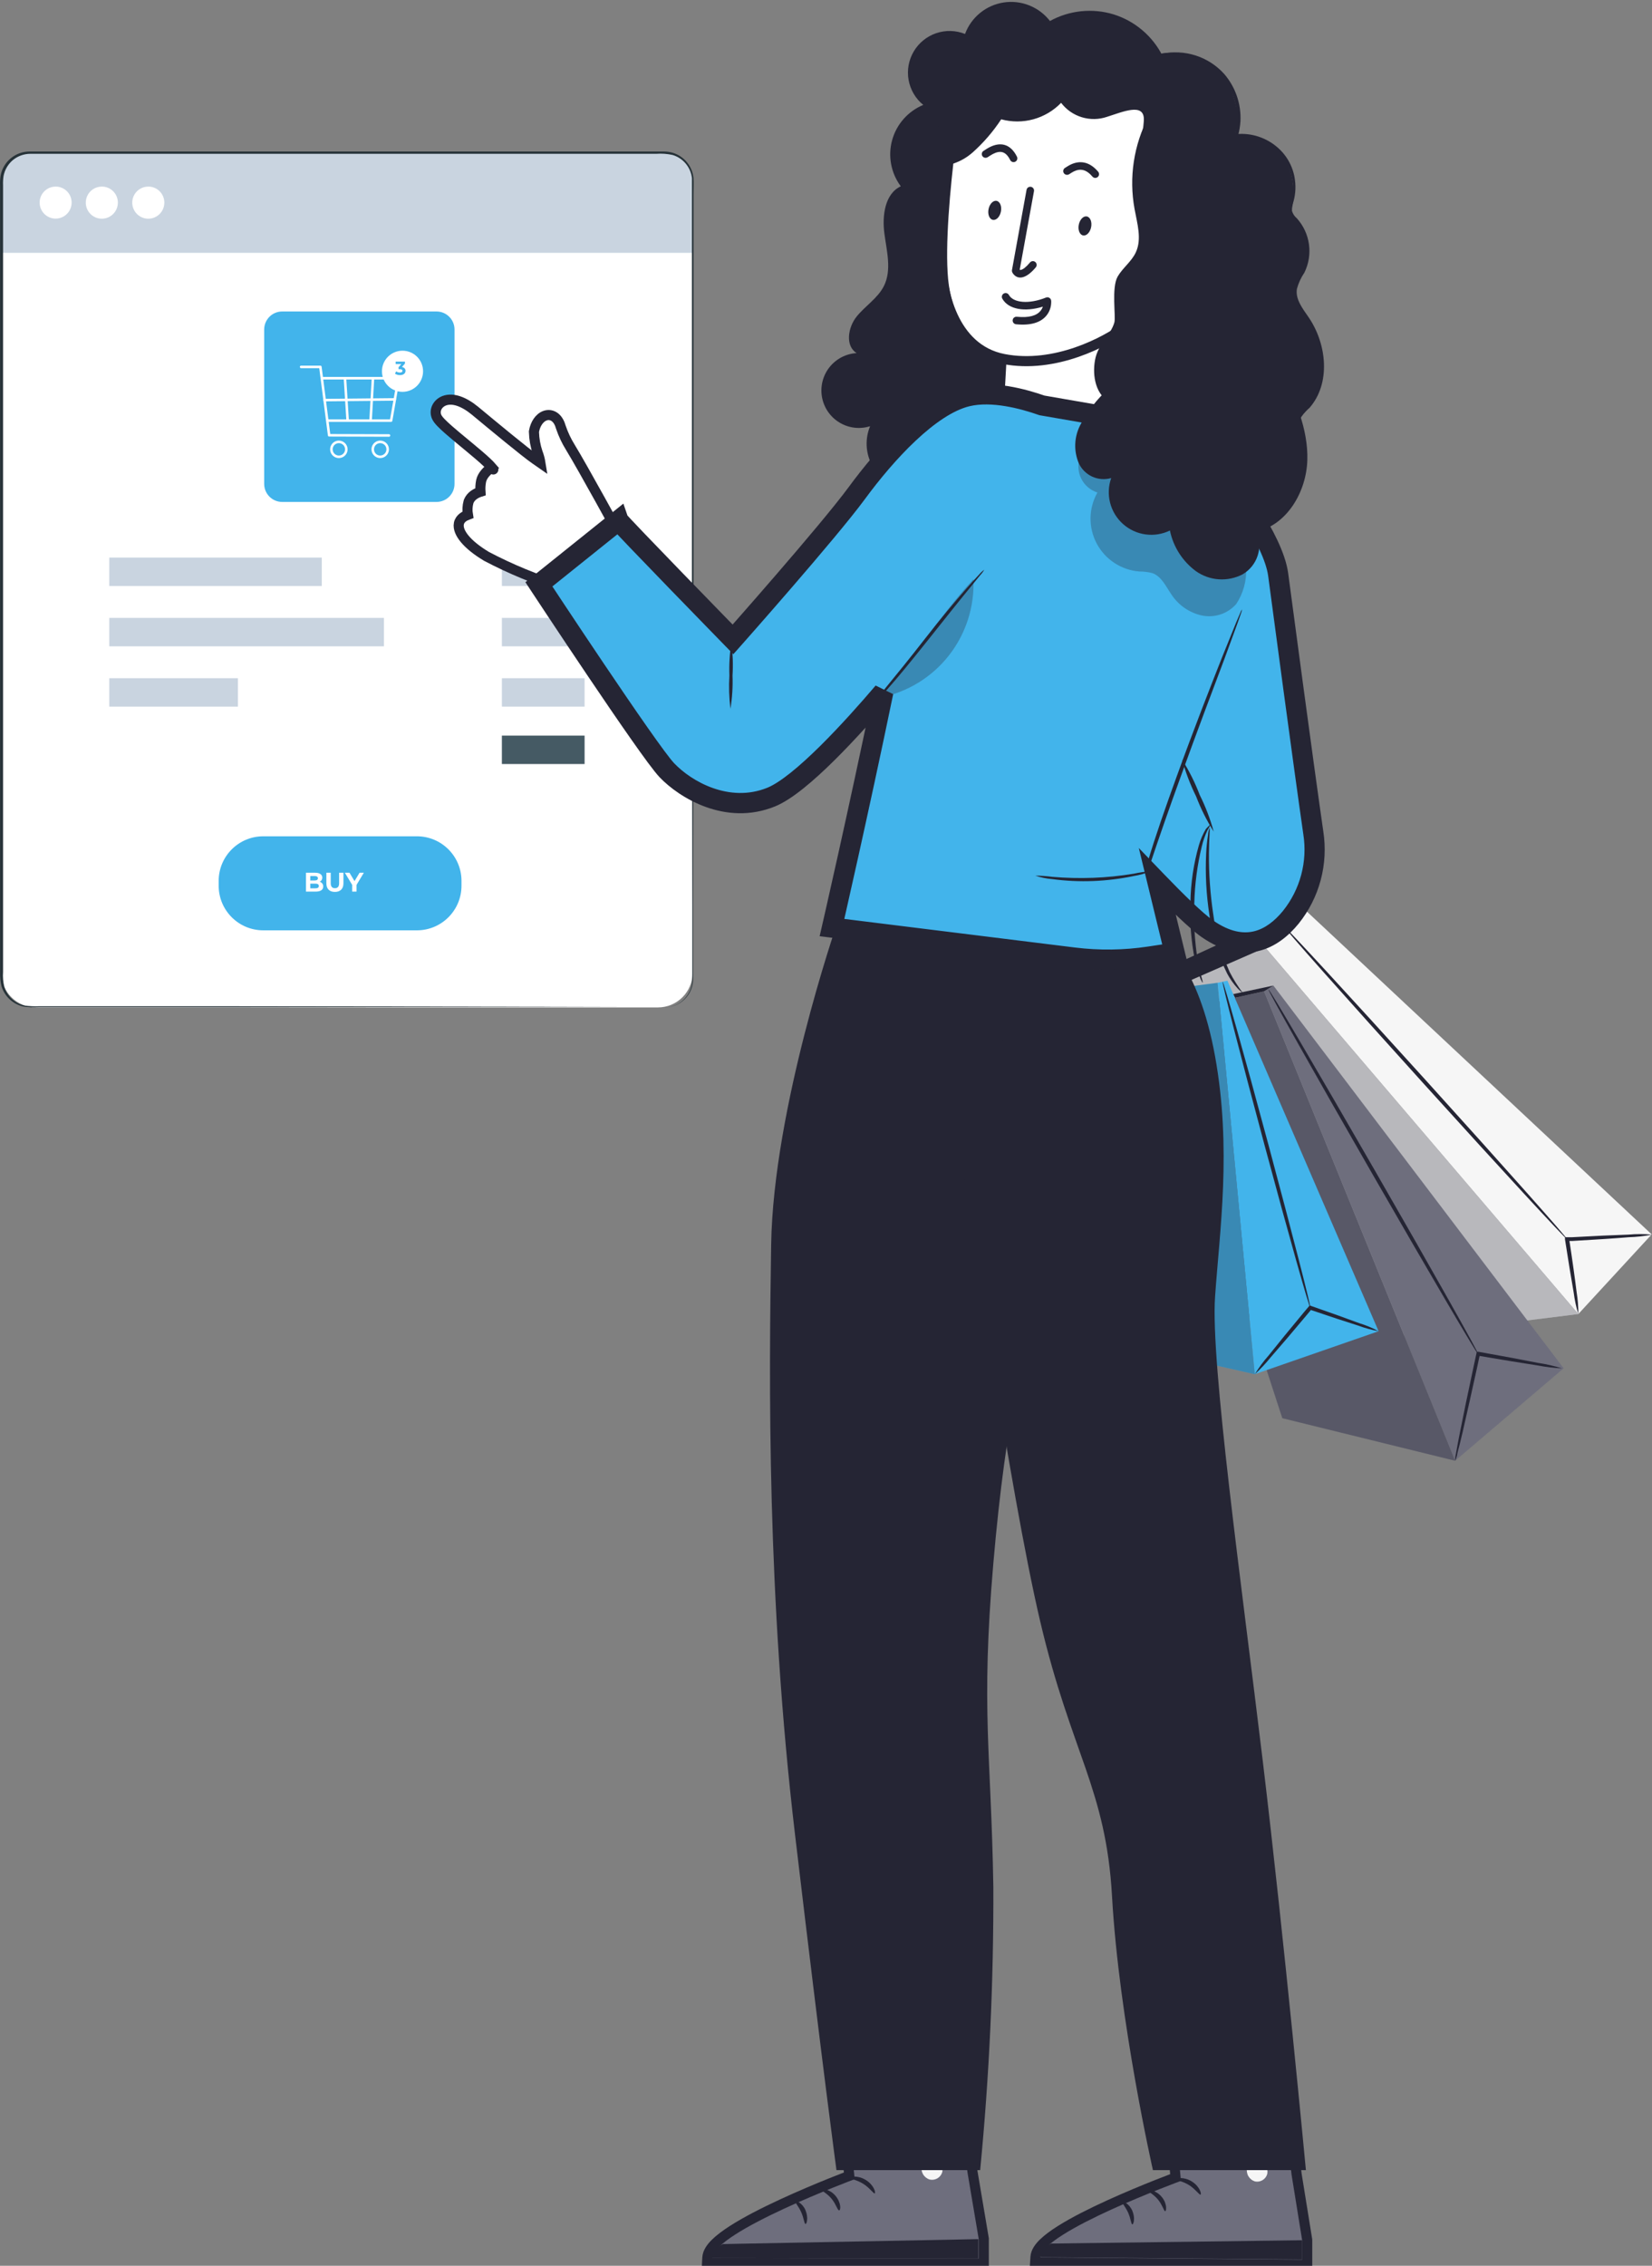
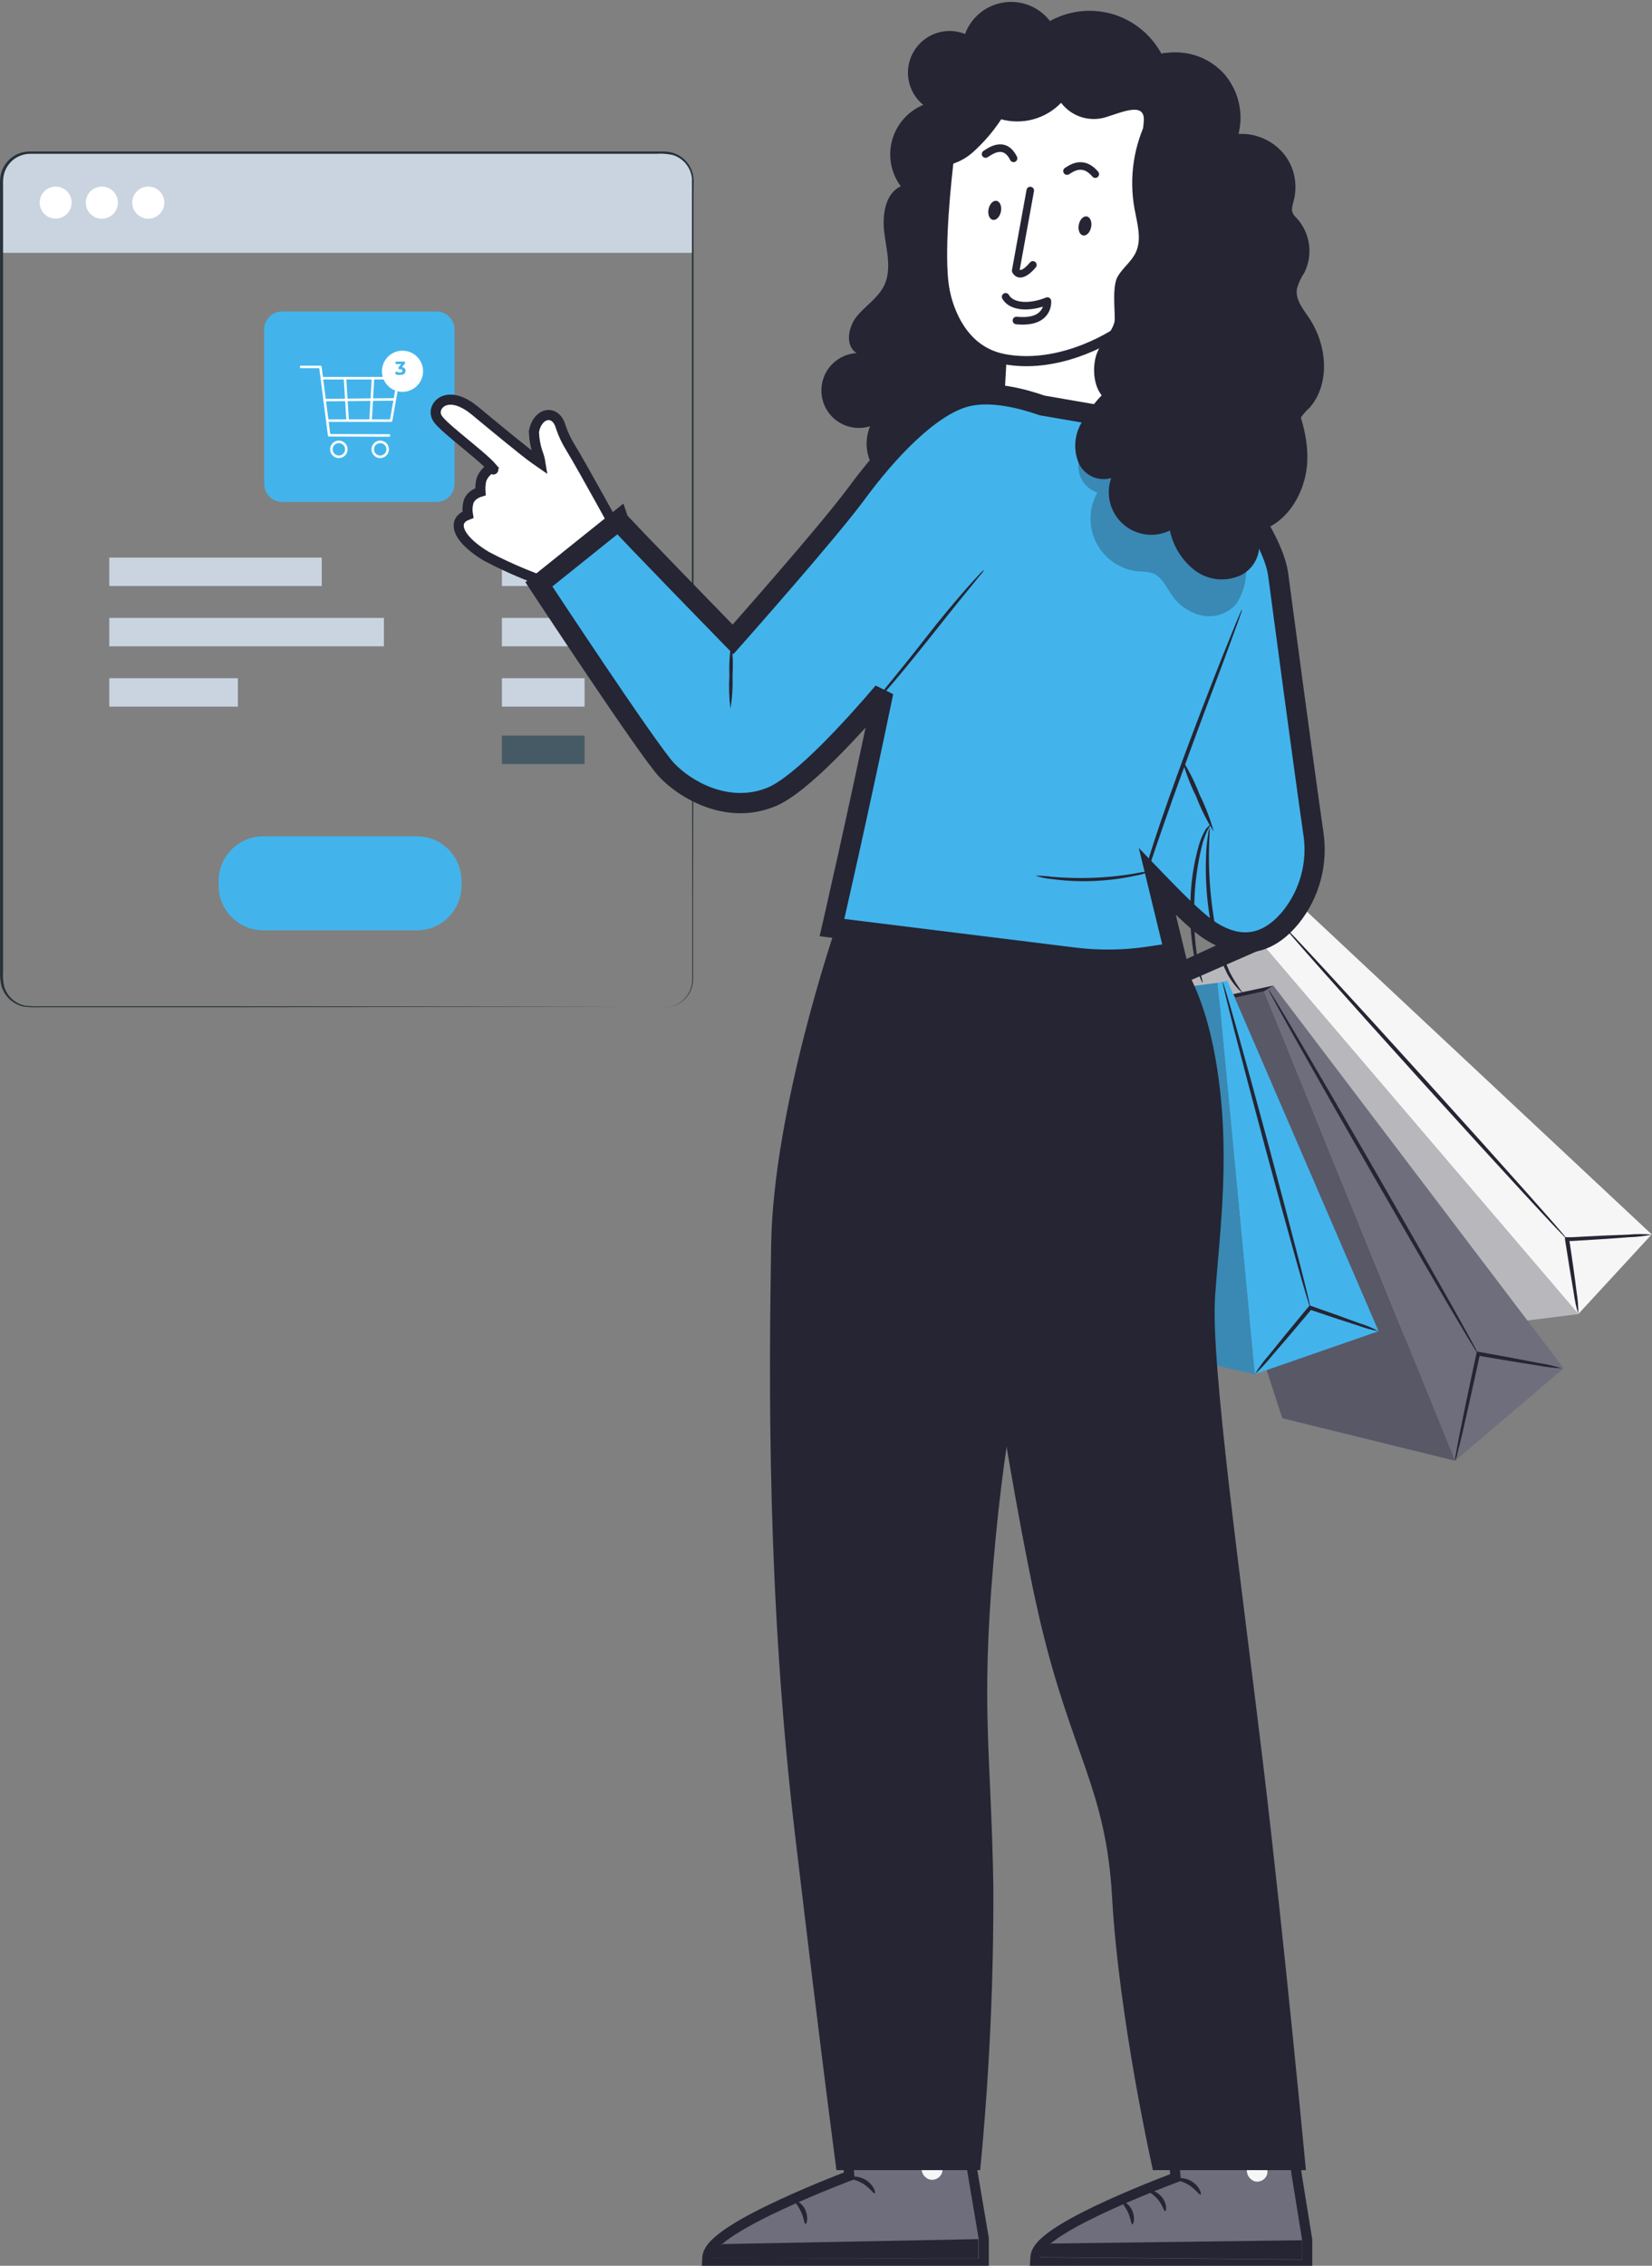
<svg xmlns="http://www.w3.org/2000/svg" width="491" height="673" viewBox="0 0 491 673" fill="none">
  <rect x="0" y="0" width="491" height="673" fill="#808080" stroke="none" />
-   <path d="M195.554 45.362H10.675C4.988 45.362 0.379 49.972 0.379 55.658V288.934C0.379 294.62 4.988 299.23 10.675 299.23H195.554C201.24 299.23 205.85 294.62 205.85 288.934V55.658C205.85 49.972 201.24 45.362 195.554 45.362Z" fill="white" />
  <path d="M8.973 45.362H197.312C199.591 45.362 201.777 46.268 203.389 47.88C205 49.491 205.906 51.677 205.906 53.956V75.106H0.379V53.956C0.379 51.677 1.284 49.491 2.896 47.88C4.508 46.268 6.693 45.362 8.973 45.362V45.362Z" fill="#C9D4E0" />
  <path d="M197.41 299.23H197.995C199.423 299.125 200.8 298.655 201.994 297.867C203.188 297.078 204.161 295.996 204.818 294.724C205.179 294.019 205.442 293.268 205.599 292.492C205.741 291.62 205.798 290.737 205.766 289.855C205.766 287.999 205.766 285.963 205.766 283.772C205.766 279.364 205.766 274.286 205.766 268.566C205.766 245.672 205.696 212.58 205.655 171.676C205.655 151.223 205.655 128.818 205.655 104.711C205.655 92.685 205.655 80.264 205.655 67.447V57.765C205.655 56.161 205.655 54.473 205.655 52.91C205.479 51.326 204.84 49.828 203.818 48.605C202.796 47.381 201.435 46.486 199.907 46.032C198.314 45.682 196.678 45.564 195.052 45.684H184.979H9.015C7.134 45.688 5.311 46.338 3.853 47.525C2.416 48.73 1.432 50.388 1.062 52.227C0.922 53.15 0.87 54.084 0.909 55.017V131.566C0.909 161.003 0.909 189.393 0.909 216.431C0.909 229.963 0.909 243.138 0.909 255.954C0.909 262.353 0.909 268.663 0.909 274.885V288.711C0.802 290.186 0.924 291.668 1.272 293.106C1.699 294.489 2.487 295.735 3.553 296.715C4.619 297.695 5.926 298.376 7.34 298.686C8.778 298.878 10.23 298.944 11.679 298.881H32.899H64.986L161.876 298.993H188.216H195.066H197.396H195.066H188.216L161.876 299.063L64.986 299.174H32.899H11.456C9.965 299.24 8.471 299.175 6.992 298.979C5.476 298.647 4.074 297.922 2.928 296.876C1.782 295.83 0.932 294.501 0.463 293.022C0.12 291.64 -0.03 290.218 0.016 288.795V274.969C0.016 268.756 0.016 262.446 0.016 256.038C0.016 243.203 0.016 230.028 0.016 216.514C0.016 189.477 0.016 161.087 0.016 131.65C0.016 116.936 0.016 101.972 0.016 86.756V55.101C-0.031 54.107 0.025 53.111 0.184 52.129C0.565 50.117 1.639 48.303 3.219 47C4.799 45.698 6.786 44.99 8.833 45H184.798H197.354C198.217 45.008 199.076 45.13 199.907 45.363C201.56 45.855 203.031 46.825 204.136 48.151C205.24 49.476 205.929 51.098 206.115 52.813C206.213 54.515 206.115 56.091 206.115 57.737V67.419C206.115 80.227 206.115 92.648 206.115 104.683C206.115 128.734 206.115 151.14 206.115 171.648C206.115 212.552 206.031 245.588 206.003 268.538C206.003 274.258 206.003 279.336 206.003 283.744C206.003 285.935 206.003 287.93 206.003 289.827C206.03 290.719 205.969 291.612 205.822 292.492C205.654 293.278 205.382 294.038 205.013 294.752C204.47 295.768 203.726 296.662 202.827 297.382C201.928 298.101 200.891 298.631 199.781 298.937C199.216 299.091 198.636 299.185 198.051 299.216L197.41 299.23Z" fill="#263238" />
  <path d="M21.291 60.234C21.28 61.173 20.992 62.087 20.463 62.862C19.933 63.637 19.187 64.238 18.316 64.59C17.446 64.941 16.491 65.028 15.572 64.838C14.653 64.648 13.811 64.191 13.151 63.523C12.491 62.855 12.044 62.008 11.865 61.087C11.685 60.165 11.783 59.212 12.145 58.346C12.506 57.48 13.116 56.74 13.897 56.219C14.678 55.699 15.596 55.422 16.534 55.421C17.164 55.419 17.788 55.543 18.37 55.785C18.952 56.027 19.479 56.382 19.922 56.83C20.365 57.278 20.714 57.81 20.949 58.395C21.184 58.979 21.301 59.605 21.291 60.234V60.234Z" fill="white" />
  <path d="M35.033 60.234C35.025 61.177 34.738 62.096 34.208 62.875C33.678 63.655 32.929 64.26 32.056 64.614C31.183 64.968 30.224 65.056 29.301 64.866C28.378 64.676 27.531 64.217 26.869 63.547C26.206 62.876 25.757 62.025 25.578 61.1C25.399 60.174 25.498 59.217 25.862 58.348C26.227 57.478 26.84 56.737 27.626 56.216C28.411 55.695 29.334 55.419 30.276 55.421C30.905 55.421 31.529 55.546 32.109 55.789C32.69 56.031 33.217 56.387 33.66 56.834C34.102 57.282 34.452 57.813 34.687 58.397C34.923 58.98 35.041 59.605 35.033 60.234V60.234Z" fill="white" />
  <path d="M48.845 60.234C48.837 61.173 48.551 62.089 48.025 62.866C47.499 63.644 46.755 64.249 45.886 64.606C45.018 64.962 44.063 65.055 43.143 64.872C42.222 64.689 41.376 64.238 40.71 63.576C40.044 62.914 39.588 62.07 39.4 61.15C39.211 60.23 39.298 59.276 39.65 58.405C40.002 57.535 40.602 56.787 41.377 56.256C42.151 55.726 43.065 55.435 44.004 55.421C44.64 55.41 45.273 55.527 45.863 55.764C46.454 56.002 46.991 56.355 47.442 56.804C47.893 57.253 48.25 57.788 48.491 58.377C48.732 58.966 48.852 59.598 48.845 60.234Z" fill="white" />
  <path d="M129.733 92.518H83.876C80.917 92.518 78.519 94.916 78.519 97.875V143.732C78.519 146.691 80.917 149.089 83.876 149.089H129.733C132.692 149.089 135.09 146.691 135.09 143.732V97.875C135.09 94.916 132.692 92.518 129.733 92.518Z" fill="#42B4EB" />
  <path d="M95.79 112.342H118.461L116.242 124.94H97.548" stroke="white" stroke-width="0.75" stroke-linecap="round" stroke-linejoin="round" />
  <path d="M89.498 108.979H95.218L97.827 129.292L115.615 129.348" stroke="white" stroke-width="0.75" stroke-linecap="round" stroke-linejoin="round" />
  <path d="M102.933 133.464C102.933 133.903 102.803 134.333 102.558 134.698C102.314 135.063 101.967 135.347 101.56 135.515C101.154 135.682 100.708 135.725 100.277 135.638C99.846 135.552 99.451 135.339 99.141 135.027C98.832 134.716 98.621 134.319 98.537 133.888C98.454 133.457 98.499 133.01 98.669 132.605C98.84 132.2 99.126 131.855 99.493 131.613C99.859 131.371 100.289 131.243 100.729 131.246C101.315 131.249 101.875 131.485 102.288 131.9C102.701 132.316 102.933 132.878 102.933 133.464Z" stroke="white" stroke-width="0.75" stroke-linecap="round" stroke-linejoin="round" />
  <path d="M115.224 133.464C115.224 133.903 115.093 134.333 114.849 134.698C114.605 135.063 114.257 135.347 113.851 135.515C113.445 135.682 112.998 135.725 112.568 135.638C112.137 135.552 111.742 135.339 111.432 135.027C111.123 134.716 110.912 134.319 110.828 133.888C110.744 133.457 110.79 133.01 110.96 132.605C111.13 132.2 111.417 131.855 111.783 131.613C112.15 131.371 112.58 131.243 113.02 131.246C113.605 131.249 114.166 131.485 114.579 131.9C114.992 132.316 115.224 132.878 115.224 133.464V133.464Z" stroke="white" stroke-width="0.75" stroke-linecap="round" stroke-linejoin="round" />
  <path d="M102.556 112.746L103.324 124.94" stroke="white" stroke-width="0.75" stroke-linecap="round" stroke-linejoin="round" />
  <path d="M110.829 112.746L110.146 124.94" stroke="white" stroke-width="0.75" stroke-linecap="round" stroke-linejoin="round" />
  <path d="M96.474 118.843L117.344 118.634" stroke="white" stroke-width="0.75" stroke-linecap="round" stroke-linejoin="round" />
  <path d="M119.632 116.388C123.007 116.388 125.743 113.652 125.743 110.277C125.743 106.902 123.007 104.167 119.632 104.167C116.258 104.167 113.522 106.902 113.522 110.277C113.522 113.652 116.258 116.388 119.632 116.388Z" fill="white" />
  <path d="M95.637 165.621H32.48V174.061H95.637V165.621Z" fill="#C9D4E0" />
  <path d="M173.749 165.621H149.167V174.061H173.749V165.621Z" fill="#C9D4E0" />
  <path d="M114.108 183.534H32.48V191.974H114.108V183.534Z" fill="#C9D4E0" />
  <path d="M173.749 183.534H149.167V191.974H173.749V183.534Z" fill="#C9D4E0" />
  <path d="M70.706 201.447H32.48V209.888H70.706V201.447Z" fill="#C9D4E0" />
  <path d="M173.749 201.447H149.167V209.888H173.749V201.447Z" fill="#C9D4E0" />
  <path d="M173.749 218.495H149.167V226.936H173.749V218.495Z" fill="#455A64" />
  <path d="M123.908 248.403H78.246C70.927 248.403 64.993 254.337 64.993 261.657V263.08C64.993 270.4 70.927 276.333 78.246 276.333H123.908C131.228 276.333 137.162 270.4 137.162 263.08V261.657C137.162 254.337 131.228 248.403 123.908 248.403Z" fill="#42B4EB" />
-   <path d="M119.461 109.016C119.806 109.072 120.071 109.201 120.255 109.404C120.439 109.603 120.531 109.851 120.531 110.147C120.531 110.376 120.47 110.588 120.35 110.783C120.23 110.975 120.046 111.129 119.799 111.245C119.555 111.361 119.254 111.42 118.898 111.42C118.62 111.42 118.346 111.384 118.076 111.313C117.809 111.238 117.582 111.132 117.395 110.997L117.749 110.299C117.899 110.412 118.072 110.5 118.267 110.564C118.466 110.624 118.669 110.654 118.875 110.654C119.104 110.654 119.284 110.611 119.416 110.524C119.547 110.434 119.613 110.309 119.613 110.147C119.613 109.824 119.367 109.663 118.875 109.663H118.459V109.061L119.269 108.143H117.592V107.411H120.35V108.002L119.461 109.016Z" fill="#42B4EB" />
-   <path d="M95.044 261.916C95.364 262.017 95.614 262.188 95.796 262.428C95.977 262.663 96.068 262.953 96.068 263.3C96.068 263.791 95.876 264.169 95.492 264.436C95.113 264.697 94.558 264.828 93.828 264.828H90.932V259.228H93.668C94.35 259.228 94.873 259.359 95.236 259.62C95.604 259.881 95.788 260.236 95.788 260.684C95.788 260.956 95.721 261.199 95.588 261.412C95.46 261.625 95.278 261.793 95.044 261.916ZM92.22 260.204V261.524H93.508C93.828 261.524 94.07 261.468 94.236 261.356C94.401 261.244 94.484 261.079 94.484 260.86C94.484 260.641 94.401 260.479 94.236 260.372C94.07 260.26 93.828 260.204 93.508 260.204H92.22ZM93.732 263.852C94.073 263.852 94.329 263.796 94.5 263.684C94.676 263.572 94.764 263.399 94.764 263.164C94.764 262.7 94.42 262.468 93.732 262.468H92.22V263.852H93.732ZM99.537 264.924C98.737 264.924 98.113 264.703 97.665 264.26C97.222 263.817 97.001 263.185 97.001 262.364V259.228H98.297V262.316C98.297 263.319 98.713 263.82 99.545 263.82C99.95 263.82 100.26 263.7 100.473 263.46C100.686 263.215 100.793 262.833 100.793 262.316V259.228H102.073V262.364C102.073 263.185 101.849 263.817 101.401 264.26C100.958 264.703 100.337 264.924 99.537 264.924ZM105.963 262.844V264.828H104.667V262.828L102.499 259.228H103.875L105.371 261.716L106.867 259.228H108.139L105.963 262.844Z" fill="white" />
+   <path d="M119.461 109.016C119.806 109.072 120.071 109.201 120.255 109.404C120.439 109.603 120.531 109.851 120.531 110.147C120.531 110.376 120.47 110.588 120.35 110.783C120.23 110.975 120.046 111.129 119.799 111.245C118.62 111.42 118.346 111.384 118.076 111.313C117.809 111.238 117.582 111.132 117.395 110.997L117.749 110.299C117.899 110.412 118.072 110.5 118.267 110.564C118.466 110.624 118.669 110.654 118.875 110.654C119.104 110.654 119.284 110.611 119.416 110.524C119.547 110.434 119.613 110.309 119.613 110.147C119.613 109.824 119.367 109.663 118.875 109.663H118.459V109.061L119.269 108.143H117.592V107.411H120.35V108.002L119.461 109.016Z" fill="#42B4EB" />
  <path d="M386.753 269.192L490.911 366.651L469.1 390.309L376.07 281.455L386.753 269.192Z" fill="#F6F6F6" />
  <path d="M469.1 390.308L398.749 399.055L343.243 295.809L376.07 281.454L469.1 390.308Z" fill="#F6F6F6" />
  <path d="M469.1 390.308C468.456 388.216 467.994 386.071 467.72 383.899C467.008 379.892 466.096 374.328 465.139 368.119V367.496H465.762H467.119C473.796 367.118 479.672 366.85 483.989 366.717C486.321 366.501 488.668 366.501 491 366.717C488.704 367.169 486.373 367.429 484.034 367.496C479.738 367.852 473.774 368.23 467.186 368.609H465.828L466.363 367.941C467.32 374.15 468.099 379.737 468.588 383.765C468.947 385.927 469.119 388.116 469.1 390.308V390.308Z" fill="#252534" />
  <path d="M381.567 275.112C381.79 274.889 400.819 295.52 424.054 321.182C447.289 346.843 465.94 367.808 465.717 368.03C465.495 368.253 446.444 347.622 423.208 321.961C399.973 296.299 381.323 275.312 381.567 275.112Z" fill="#252534" />
  <g opacity="0.3">
    <path d="M469.1 390.308L398.749 399.055L343.243 295.809L376.07 281.454L469.1 390.308Z" fill="#252534" />
  </g>
  <path d="M464.738 406.422L432.489 433.885L375.714 294.452L378.474 292.738L464.738 406.422Z" fill="#6E6E7D" />
  <path d="M432.489 433.886L381.122 421.244L342.241 301.885L375.714 294.452L432.489 433.886Z" fill="#6E6E7D" />
  <g opacity="0.3">
    <path d="M432.489 433.886L381.122 421.244L342.241 301.885L375.714 294.452L432.489 433.886Z" fill="#252534" />
  </g>
  <path d="M432.489 433.886C432.489 433.136 432.579 432.389 432.756 431.66C433.001 430.213 433.379 428.144 433.891 425.584C434.893 420.465 436.362 413.41 438.053 405.554C438.32 404.352 438.565 403.195 438.81 402.06L438.921 401.525H439.477C446.488 402.772 452.697 403.929 457.149 404.819C459.554 405.175 461.928 405.718 464.248 406.444C461.82 406.323 459.403 406.033 457.015 405.576C452.564 404.886 446.288 403.884 439.21 402.66L439.878 402.215C439.633 403.35 439.366 404.441 439.121 405.709C437.43 413.477 435.827 420.51 434.67 425.584C434.069 428.121 433.557 430.169 433.179 431.571C433.076 432.375 432.843 433.157 432.489 433.886V433.886Z" fill="#252534" />
  <path d="M377.005 293.895C377.294 293.717 391.471 317.865 408.697 347.777C425.923 377.689 439.655 402.104 439.366 402.26C439.077 402.415 424.922 378.29 407.696 348.356C390.47 318.421 376.738 294.051 377.005 293.895Z" fill="#252534" />
  <path d="M364.809 291.292L409.743 395.405L372.932 408.18L361.893 291.915L364.809 291.292Z" fill="#42B4EB" />
  <path d="M372.932 408.18L338.814 400.457L334.118 295.587L361.893 291.915L372.932 408.18Z" fill="#42B4EB" />
  <g opacity="0.3">
    <path d="M372.932 408.18L338.814 400.457L334.118 295.587L361.893 291.915L372.932 408.18Z" fill="#252534" />
  </g>
  <path d="M372.954 408.18C374.155 406.197 375.533 404.327 377.072 402.593C379.72 399.255 383.459 394.693 387.621 389.685L389.001 388.06L389.246 387.771L389.624 387.882C395.322 389.863 400.374 391.666 404.001 393.023C405.988 393.629 407.911 394.426 409.743 395.405C407.697 395.029 405.687 394.478 403.734 393.758C400.062 392.601 394.966 390.931 389.246 388.973L389.869 388.795L388.511 390.442C384.349 395.427 380.499 399.923 377.695 403.128C376.244 404.928 374.659 406.617 372.954 408.18V408.18Z" fill="#252534" />
  <path d="M363.384 291.603C363.696 291.603 369.772 313.125 376.96 339.876C384.149 366.628 389.735 388.35 389.446 388.439C389.157 388.528 383.036 366.917 375.848 340.166C368.659 313.414 363.073 291.692 363.384 291.603Z" fill="#252534" />
  <path d="M386.753 269.192L349.051 286.507L352.857 291.603L376.07 281.455L386.753 269.192Z" fill="#252534" />
  <path d="M378.474 292.738L366.545 295.275L367.079 296.366L375.714 294.452L378.474 292.738Z" fill="#252534" />
  <path d="M331.002 4.278C327.874 3.323 324.587 3.004 321.334 3.341C318.081 3.677 314.928 4.662 312.062 6.237C310.469 4.176 308.354 2.579 305.936 1.612C303.517 0.644 300.884 0.341 298.31 0.734C295.735 1.127 293.312 2.201 291.292 3.846C289.273 5.49 287.73 7.645 286.824 10.087C284.078 8.989 281.03 8.911 278.231 9.866C275.433 10.822 273.069 12.747 271.568 15.295C270.067 17.843 269.528 20.844 270.048 23.755C270.568 26.666 272.114 29.294 274.405 31.164C272.17 32.088 270.176 33.51 268.574 35.321C266.972 37.133 265.804 39.286 265.16 41.617C264.516 43.948 264.413 46.395 264.858 48.772C265.303 51.149 266.285 53.393 267.728 55.334C262.965 57.559 262.164 64.102 262.854 69.355C263.544 74.607 265.08 80.216 262.72 84.934C260.895 88.584 257.157 90.854 254.597 94.037C252.038 97.219 251.125 102.717 254.597 104.875C253.023 104.969 251.488 105.396 250.091 106.128C248.695 106.86 247.47 107.881 246.498 109.122C245.526 110.363 244.829 111.796 244.452 113.327C244.076 114.858 244.029 116.452 244.315 118.002C244.601 119.552 245.213 121.024 246.111 122.32C247.009 123.616 248.171 124.707 249.522 125.519C250.873 126.332 252.381 126.848 253.947 127.034C255.512 127.22 257.1 127.071 258.603 126.597C257.728 128.71 257.402 131.009 257.655 133.282C257.908 135.555 258.732 137.726 260.05 139.595C262.749 143.31 266.549 146.082 270.911 147.518C277.145 149.643 283.879 149.824 290.219 148.035C296.558 146.247 302.204 142.573 306.409 137.503L345.513 16.564C344.035 13.652 341.991 11.065 339.499 8.955C337.007 6.845 334.118 5.255 331.002 4.278V4.278Z" fill="#252534" />
  <path d="M349.608 37.774L350.142 31.253L311.35 21.438C299.332 19.412 285.511 30.763 284.019 42.848C282.35 56.202 280.859 72.782 281.794 82.909C283.797 103.34 299.153 106.856 299.153 106.856L298.041 126.887L342.753 130.136L349.608 37.774Z" fill="white" />
  <path d="M279.75 77.094C279.563 85.685 283.002 103.619 298.258 106.626C313.513 109.633 328.917 101.436 334.713 96.961" stroke="#252534" stroke-width="3" />
  <path d="M284.108 28.292C288.735 22.282 295.236 17.989 302.581 16.096L335.297 20.213H338.079C338.702 18.144 342.174 17.075 342.174 17.075C345.268 14.716 355.929 14.583 363.362 22.35C366.055 25.154 367.947 32.209 368.013 36.082C368.013 37.551 366.456 39.576 367.68 40.377C369.156 40.57 370.642 40.674 372.131 40.689C380.477 42.514 385.685 49.903 384.171 60.964C384.035 61.51 383.975 62.071 383.993 62.633C384.244 63.508 384.757 64.285 385.462 64.859C387.4 67.015 388.648 69.702 389.045 72.574C389.442 75.446 388.969 78.371 387.688 80.972C386.684 82.448 385.931 84.08 385.462 85.802C384.95 88.94 387.243 91.744 389.045 94.393C394.387 102.338 395.522 113.867 389.246 121.1C387.485 122.627 386.099 124.538 385.195 126.686C384.98 127.8 384.92 128.938 385.017 130.069C385.017 135.833 382.013 142.287 376.382 143.422C373.244 144.09 369.438 143.222 367.212 145.515C366.366 146.62 365.697 147.852 365.231 149.165C363.98 151.523 361.962 153.385 359.51 154.441C357.057 155.497 354.318 155.685 351.744 154.973C346.67 153.393 345.068 132.717 345.713 127.487C339.548 125.262 334.986 124.861 335.275 118.318C335.275 118.318 336.232 107.056 334.407 101.559C332.582 96.062 336.254 84.377 338.324 78.724C340.394 73.071 337.923 59.829 337.367 54.577C337.343 53.081 337.492 51.587 337.812 50.125C338.035 48.857 338.346 47.41 338.68 45.874C339.014 44.339 339.993 36.772 339.971 35.437C339.971 30.473 333.739 33.211 329.021 34.702C326.598 35.528 323.976 35.57 321.528 34.823C319.079 34.077 316.928 32.578 315.378 30.54C313.122 32.878 310.279 34.566 307.146 35.427C304.014 36.288 300.707 36.292 297.573 35.437C295.188 39.071 292.337 42.378 289.094 45.274C285.801 48.188 281.487 49.676 277.098 49.413C277.003 41.786 279.472 34.349 284.108 28.292V28.292Z" fill="#252534" />
  <path d="M250.235 607.365L248.682 607.456L248.831 609.006L252.416 646.278C252.199 646.361 251.953 646.455 251.68 646.561C250.528 647.004 248.884 647.646 246.91 648.441C242.965 650.029 237.694 652.231 232.403 654.681C227.124 657.126 221.778 659.839 217.707 662.454C215.676 663.759 213.907 665.073 212.615 666.353C211.383 667.573 210.319 669.016 210.234 670.586L210.149 672.163L211.728 672.167L290.893 672.367L292.397 672.371V670.867V665.08V664.955L292.376 664.831L289.042 645.098L284.172 606.759L283.995 605.368L282.595 605.45L250.235 607.365Z" fill="#6E6E7D" stroke="#252534" stroke-width="3" />
  <path d="M277.832 641.378C278.606 641.621 279.262 642.142 279.674 642.841C280.085 643.54 280.222 644.367 280.058 645.162C279.838 645.936 279.332 646.598 278.641 647.012C277.95 647.425 277.128 647.56 276.341 647.387C275.518 647.139 274.817 646.593 274.373 645.858C273.929 645.122 273.774 644.247 273.937 643.404C274.239 642.603 274.838 641.951 275.609 641.581C276.381 641.212 277.265 641.155 278.077 641.423" fill="#F6F6F6" />
  <path d="M290.785 670.867V665.081L214.87 666.55C214.87 666.55 211.265 668.108 211.665 670.667L290.785 670.867Z" fill="#252534" />
  <path d="M252.705 646.875C252.705 647.276 254.686 647.432 256.645 648.7C258.603 649.969 259.627 651.638 259.983 651.482C260.339 651.326 259.76 649.034 257.379 647.543C254.998 646.052 252.616 646.497 252.705 646.875Z" fill="#252534" />
-   <path d="M244.203 650.414C244.203 650.792 245.828 651.46 247.186 653.129C248.543 654.798 248.922 656.557 249.411 656.534C249.901 656.512 250.057 654.309 248.343 652.239C246.629 650.169 244.226 650.036 244.203 650.414Z" fill="#252534" />
  <path d="M239.418 660.585C239.775 660.585 240.309 658.693 239.418 656.534C238.528 654.376 236.525 653.508 236.369 653.842C236.214 654.175 237.349 655.31 238.15 657.113C238.951 658.916 239.018 660.541 239.418 660.585Z" fill="#252534" />
  <path d="M249.901 637.639C250.057 637.995 251.882 637.439 254.107 637.639C256.333 637.839 258.091 638.485 258.291 638.151C258.492 637.817 256.823 636.393 254.174 636.259C251.526 636.126 249.701 637.328 249.901 637.639Z" fill="#252534" />
  <path d="M347.503 608.455L345.949 608.537L346.089 610.087L349.391 646.782C349.182 646.86 348.946 646.95 348.683 647.049C347.548 647.48 345.928 648.102 343.984 648.873C340.096 650.414 334.901 652.55 329.684 654.927C324.479 657.3 319.205 659.933 315.184 662.472C313.178 663.738 311.428 665.015 310.147 666.258C308.928 667.44 307.86 668.849 307.761 670.392L307.659 671.975L309.244 671.989L387.007 672.679L388.52 672.692V671.179V665.414V665.294L388.501 665.175L385.368 645.778L380.92 608.085L380.756 606.689L379.351 606.763L347.503 608.455Z" fill="#6E6E7D" stroke="#252534" stroke-width="3" />
  <path d="M374.423 642.001C375.189 642.234 375.841 642.744 376.252 643.431C376.664 644.117 376.805 644.933 376.649 645.718C376.439 646.484 375.944 647.142 375.266 647.555C374.587 647.969 373.776 648.108 372.999 647.944C372.183 647.695 371.49 647.151 371.054 646.419C370.617 645.686 370.47 644.817 370.64 643.982C370.94 643.199 371.532 642.563 372.291 642.206C373.05 641.849 373.918 641.8 374.713 642.068" fill="#F6F6F6" />
  <path d="M387.02 671.112V665.415L312.44 666.394C312.44 666.394 308.902 667.929 309.28 670.422L387.02 671.112Z" fill="#252534" />
  <path d="M349.697 647.298C349.697 647.699 351.655 647.877 353.547 649.123C355.439 650.369 356.463 652.016 356.819 651.861C357.175 651.705 356.618 649.479 354.282 647.988C351.945 646.497 349.608 646.942 349.697 647.298Z" fill="#252534" />
  <path d="M341.329 650.726C341.329 651.104 342.931 651.772 344.244 653.419C345.557 655.066 345.936 656.802 346.314 656.779C346.692 656.757 346.959 654.554 345.29 652.551C343.621 650.548 341.351 650.281 341.329 650.726Z" fill="#252534" />
  <path d="M336.566 660.696C336.9 660.696 337.456 658.849 336.566 656.712C335.676 654.576 333.762 653.73 333.583 654.042C333.405 654.353 334.54 655.511 335.319 657.269C336.098 659.027 336.165 660.652 336.566 660.696Z" fill="#252534" />
  <path d="M346.982 638.218C347.16 638.574 348.94 638.039 351.121 638.218C353.302 638.396 355.038 639.063 355.239 638.729C355.439 638.396 353.792 637.016 351.21 636.86C348.629 636.704 346.804 637.906 346.982 638.218Z" fill="#252534" />
  <path d="M248.61 274.844C248.61 274.844 229.848 329.171 229.203 369.588C228.558 410.005 227.912 474.191 236.325 545.187C244.738 616.184 248.61 644.583 248.61 644.583H291.319C294.035 616.616 295.342 588.531 295.236 560.433C294.591 520.661 291.475 508.087 295.236 464.354C298.998 420.621 305.096 394.336 311.461 381.094C311.461 381.094 329.088 360.151 330.379 331.419C330.914 313.204 327.89 295.06 321.476 278.004L248.61 274.844Z" fill="#252534" />
  <path d="M286.557 351.071C287.269 353.297 299.91 442.32 309.169 481.625C318.427 520.929 328.709 531.3 330.512 563.259C332.582 600.026 342.664 644.583 342.664 644.583H388.133C388.133 644.583 381.745 576.613 375.358 523.421C368.97 470.229 359.779 404.819 361.136 385.167C362.494 365.515 366.122 341.278 361.136 313.748C356.151 286.217 345.424 278.962 345.424 278.962L306.854 277.226L286.557 351.071Z" fill="#252534" />
  <path d="M144.588 165.251L144.624 165.273L144.661 165.292C151.785 169.032 159.239 172.107 166.927 174.478L167.686 174.712L168.306 174.216L184.175 161.53L185.158 160.744L184.554 159.639L183.238 160.359C184.554 159.639 184.554 159.639 184.554 159.639L184.554 159.638L184.552 159.635L184.546 159.624L184.521 159.579L184.425 159.404L184.059 158.734C183.741 158.154 183.283 157.319 182.722 156.299C181.6 154.258 180.066 151.475 178.418 148.505C175.13 142.582 171.362 135.872 169.516 132.866L169.512 132.861C168.356 130.998 167.417 129.009 166.711 126.934C166.362 125.686 165.815 124.65 165 123.989C164.102 123.262 163.021 123.112 162.028 123.453C161.111 123.767 160.376 124.456 159.849 125.226C159.31 126.013 158.917 126.986 158.727 128.045L158.699 128.198L158.704 128.353C158.762 130.41 159.126 132.447 159.783 134.397L159.793 134.428L159.805 134.459C160.183 135.438 160.456 136.452 160.622 137.483C160.184 137.176 159.687 136.834 159.125 136.457C156.431 134.646 146.227 126.185 141.558 122.314C141.434 122.21 141.313 122.111 141.197 122.014L141.197 122.014L141.19 122.009C137.703 119.149 134.706 118.277 132.461 118.893C130.202 119.514 128.911 121.728 129.751 123.742C130.009 124.372 130.584 125.026 131.117 125.577C131.711 126.191 132.474 126.896 133.328 127.646C134.737 128.884 136.459 130.307 138.183 131.732C138.548 132.033 138.912 132.334 139.274 132.634C141.368 134.368 143.365 136.045 144.798 137.405C145.369 137.946 145.821 138.41 146.145 138.787C145.934 138.941 145.707 139.117 145.476 139.311C144.606 140.038 143.34 141.281 143.002 142.836L142.999 142.85L142.996 142.864C142.788 143.918 142.723 144.993 142.8 146.06C142.659 146.104 142.512 146.153 142.362 146.209C141.394 146.571 139.963 147.328 139.321 148.88L139.286 148.964L139.261 149.053C138.91 150.319 138.849 151.641 139.072 152.922C139.054 152.929 139.036 152.935 139.018 152.941C138.57 153.096 138.029 153.335 137.55 153.707C137.062 154.085 136.562 154.664 136.39 155.489C136.229 156.257 136.388 157.051 136.684 157.775C136.986 158.514 137.476 159.289 138.135 160.081C139.454 161.664 141.554 163.435 144.588 165.251ZM146.628 139.445C146.639 139.47 146.635 139.467 146.626 139.442C146.627 139.443 146.627 139.444 146.628 139.445Z" fill="white" stroke="#252534" stroke-width="3" />
  <mask id="path-64-outside-1_4601_28839" maskUnits="userSpaceOnUse" x="155.165" y="114.133" width="239" height="174" fill="black">
    <rect fill="white" x="155.165" y="114.133" width="239" height="174" />
    <path fill-rule="evenodd" clip-rule="evenodd" d="M183.823 154.595C184.068 155.307 217.852 189.915 217.852 189.915C217.852 189.915 246.073 158.134 254.664 146.45C263.255 134.765 276.252 120.432 287.469 117.739C294.914 115.952 304.241 118.498 309.672 120.412L372.131 131.227C372.131 131.227 373.098 138.645 371.926 152.723C375.387 158.221 379.188 165.282 379.898 170.709C381.033 179.255 387.198 225.57 390.336 247.381C391.027 251.793 390.79 256.3 389.64 260.615C388.49 264.93 386.453 268.958 383.659 272.441C378.207 279.118 369.972 283.569 358.844 275.868C355.372 273.436 349.446 267.602 344.006 261.953L349.118 282.99L341.618 284.125C334.166 285.245 326.596 285.343 319.117 284.415L247.275 275.512C247.275 275.512 255.019 241.897 262.533 205.571C253.656 215.979 238.091 233.157 229.181 236.764C216.205 242.017 203.675 234.539 198.178 228.752C192.681 222.966 160.165 173.557 160.165 173.557L183.823 154.595Z" />
  </mask>
  <path fill-rule="evenodd" clip-rule="evenodd" d="M183.823 154.595C184.068 155.307 217.852 189.915 217.852 189.915C217.852 189.915 246.073 158.134 254.664 146.45C263.255 134.765 276.252 120.432 287.469 117.739C294.914 115.952 304.241 118.498 309.672 120.412L372.131 131.227C372.131 131.227 373.098 138.645 371.926 152.723C375.387 158.221 379.188 165.282 379.898 170.709C381.033 179.255 387.198 225.57 390.336 247.381C391.027 251.793 390.79 256.3 389.64 260.615C388.49 264.93 386.453 268.958 383.659 272.441C378.207 279.118 369.972 283.569 358.844 275.868C355.372 273.436 349.446 267.602 344.006 261.953L349.118 282.99L341.618 284.125C334.166 285.245 326.596 285.343 319.117 284.415L247.275 275.512C247.275 275.512 255.019 241.897 262.533 205.571C253.656 215.979 238.091 233.157 229.181 236.764C216.205 242.017 203.675 234.539 198.178 228.752C192.681 222.966 160.165 173.557 160.165 173.557L183.823 154.595Z" fill="#42B4EB" />
  <path d="M217.852 189.915L215.706 192.011L217.956 194.317L220.096 191.907L217.852 189.915ZM183.823 154.595L186.66 153.62L185.274 149.588L181.947 152.254L183.823 154.595ZM254.664 146.45L252.247 144.672V144.672L254.664 146.45ZM287.469 117.739L288.169 120.656V120.656L287.469 117.739ZM309.672 120.412L308.675 123.242L308.913 123.326L309.161 123.368L309.672 120.412ZM372.131 131.227L375.106 130.839L374.82 128.648L372.643 128.271L372.131 131.227ZM371.926 152.723L368.936 152.474L368.853 153.473L369.387 154.322L371.926 152.723ZM379.898 170.709L376.924 171.098L376.924 171.104L379.898 170.709ZM390.336 247.381L387.367 247.808L387.369 247.826L387.372 247.845L390.336 247.381ZM389.64 260.615L386.741 259.842V259.843L389.64 260.615ZM383.659 272.441L385.983 274.339L385.991 274.328L386 274.318L383.659 272.441ZM358.844 275.868L357.123 278.325L357.13 278.33L357.137 278.335L358.844 275.868ZM344.006 261.953L346.167 259.872L338.471 251.879L341.091 262.661L344.006 261.953ZM349.118 282.99L349.567 285.956L352.807 285.466L352.033 282.282L349.118 282.99ZM341.618 284.125L342.064 287.092L342.067 287.092L341.618 284.125ZM319.117 284.415L319.487 281.437L319.486 281.437L319.117 284.415ZM247.275 275.512L244.351 274.839L243.605 278.08L246.906 278.489L247.275 275.512ZM262.533 205.571L265.471 206.178L260.251 203.624L262.533 205.571ZM229.181 236.764L228.055 233.983L229.181 236.764ZM198.178 228.752L196.003 230.818H196.003L198.178 228.752ZM160.165 173.557L158.289 171.216L156.157 172.925L157.659 175.207L160.165 173.557ZM217.852 189.915C219.999 187.82 219.999 187.82 219.999 187.819C219.998 187.819 219.998 187.819 219.998 187.818C219.997 187.817 219.995 187.816 219.993 187.814C219.989 187.809 219.983 187.803 219.975 187.795C219.958 187.778 219.934 187.753 219.902 187.721C219.839 187.655 219.744 187.558 219.62 187.431C219.373 187.178 219.01 186.806 218.548 186.332C217.624 185.385 216.304 184.031 214.719 182.404C211.548 179.149 207.319 174.802 203.083 170.434C198.846 166.064 194.605 161.677 191.41 158.34C189.812 156.67 188.482 155.27 187.548 154.27C187.079 153.767 186.722 153.379 186.485 153.113C186.363 152.976 186.292 152.893 186.258 152.852C186.239 152.829 186.254 152.846 186.285 152.888C186.299 152.909 186.339 152.963 186.387 153.041C186.41 153.078 186.55 153.3 186.66 153.62L180.986 155.57C181.1 155.901 181.248 156.139 181.283 156.195C181.343 156.292 181.398 156.37 181.433 156.418C181.503 156.515 181.574 156.603 181.626 156.666C181.735 156.798 181.867 156.949 182.006 157.106C182.29 157.424 182.685 157.853 183.163 158.365C184.123 159.393 185.473 160.814 187.076 162.489C190.285 165.841 194.536 170.239 198.776 174.611C203.016 178.984 207.249 183.334 210.421 186.59C212.007 188.218 213.328 189.574 214.252 190.522C214.715 190.996 215.078 191.368 215.326 191.622C215.45 191.749 215.544 191.846 215.609 191.912C215.641 191.944 215.665 191.969 215.681 191.986C215.689 191.994 215.695 192 215.699 192.005C215.701 192.007 215.703 192.008 215.704 192.009C215.705 192.01 215.705 192.01 215.705 192.011C215.706 192.011 215.706 192.011 217.852 189.915ZM252.247 144.672C248.035 150.401 238.916 161.173 230.767 170.602C226.709 175.297 222.919 179.628 220.143 182.786C218.755 184.365 217.621 185.65 216.834 186.54C216.441 186.985 216.134 187.331 215.926 187.566C215.822 187.683 215.743 187.773 215.689 187.833C215.663 187.863 215.643 187.886 215.629 187.901C215.622 187.909 215.617 187.914 215.614 187.918C215.612 187.92 215.611 187.921 215.61 187.922C215.61 187.923 215.61 187.923 215.609 187.923C215.609 187.923 215.609 187.924 217.852 189.915C220.096 191.907 220.096 191.907 220.096 191.907C220.096 191.907 220.097 191.906 220.097 191.906C220.098 191.905 220.099 191.903 220.101 191.901C220.105 191.897 220.11 191.891 220.117 191.884C220.13 191.868 220.151 191.845 220.178 191.815C220.232 191.754 220.312 191.663 220.417 191.545C220.626 191.309 220.934 190.961 221.329 190.514C222.119 189.62 223.257 188.331 224.649 186.748C227.433 183.581 231.235 179.237 235.306 174.526C243.415 165.144 252.702 154.183 257.081 148.227L252.247 144.672ZM286.769 114.822C280.376 116.357 273.849 121.065 268.027 126.536C262.127 132.081 256.61 138.738 252.247 144.672L257.081 148.227C261.308 142.477 266.585 136.125 272.136 130.909C277.764 125.62 283.345 121.815 288.169 120.656L286.769 114.822ZM310.67 117.583C307.853 116.59 303.986 115.418 299.816 114.728C295.677 114.043 291.038 113.797 286.769 114.822L288.169 120.656C291.345 119.894 295.092 120.028 298.836 120.647C302.548 121.262 306.06 122.32 308.675 123.242L310.67 117.583ZM372.643 128.271L310.184 117.456L309.161 123.368L371.619 134.183L372.643 128.271ZM374.915 152.972C375.511 145.821 375.565 140.338 375.467 136.616C375.418 134.756 375.331 133.336 375.254 132.369C375.216 131.886 375.181 131.516 375.154 131.26C375.14 131.132 375.129 131.033 375.121 130.963C375.117 130.928 375.113 130.9 375.111 130.879C375.109 130.869 375.108 130.86 375.108 130.853C375.107 130.85 375.107 130.847 375.106 130.845C375.106 130.843 375.106 130.842 375.106 130.841C375.106 130.841 375.106 130.84 375.106 130.84C375.106 130.839 375.106 130.839 372.131 131.227C369.156 131.615 369.156 131.614 369.156 131.614C369.156 131.614 369.156 131.613 369.156 131.613C369.156 131.612 369.156 131.612 369.156 131.611C369.156 131.611 369.156 131.611 369.156 131.611C369.156 131.611 369.156 131.614 369.156 131.618C369.157 131.626 369.159 131.642 369.162 131.664C369.167 131.709 369.176 131.783 369.187 131.886C369.208 132.091 369.239 132.41 369.273 132.842C369.341 133.706 369.423 135.021 369.469 136.775C369.562 140.282 369.513 145.547 368.936 152.474L374.915 152.972ZM382.873 170.32C382.459 167.156 381.182 163.708 379.659 160.467C378.117 157.187 376.234 153.935 374.464 151.125L369.387 154.322C371.079 157.009 372.827 160.036 374.229 163.019C375.648 166.039 376.627 168.835 376.924 171.098L382.873 170.32ZM393.306 246.954C390.17 225.163 384.008 178.866 382.872 170.314L376.924 171.104C378.058 179.644 384.226 225.977 387.367 247.808L393.306 246.954ZM392.539 261.387C393.796 256.669 394.055 251.741 393.3 246.917L387.372 247.845C387.998 251.844 387.783 255.931 386.741 259.842L392.539 261.387ZM386 274.318C389.055 270.509 391.282 266.105 392.539 261.387L386.741 259.843C385.699 263.754 383.852 267.406 381.319 270.564L386 274.318ZM357.137 278.335C363.243 282.561 368.945 283.688 374.076 282.464C379.088 281.27 383.031 277.953 385.983 274.339L381.336 270.543C378.835 273.606 375.934 275.853 372.684 276.628C369.552 277.375 365.573 276.877 360.551 273.402L357.137 278.335ZM341.845 264.034C347.233 269.629 353.366 275.694 357.123 278.325L360.565 273.411C357.378 271.178 351.66 265.576 346.167 259.872L341.845 264.034ZM352.033 282.282L346.922 261.244L341.091 262.661L346.203 283.699L352.033 282.282ZM342.067 287.092L349.567 285.956L348.669 280.024L341.169 281.159L342.067 287.092ZM318.748 287.392C326.497 288.353 334.342 288.253 342.064 287.092L341.172 281.159C333.99 282.238 326.694 282.332 319.487 281.437L318.748 287.392ZM246.906 278.489L318.748 287.392L319.486 281.437L247.644 272.535L246.906 278.489ZM259.596 204.963C255.842 223.107 252.031 240.577 249.158 253.513C247.721 259.981 246.519 265.313 245.677 269.029C245.255 270.886 244.924 272.34 244.698 273.328C244.585 273.822 244.498 274.2 244.44 274.455C244.41 274.582 244.388 274.678 244.374 274.742C244.366 274.774 244.361 274.799 244.357 274.815C244.355 274.823 244.354 274.829 244.353 274.833C244.352 274.835 244.352 274.836 244.352 274.837C244.352 274.838 244.351 274.838 244.351 274.838C244.351 274.839 244.351 274.839 247.275 275.512C250.198 276.186 250.198 276.186 250.198 276.185C250.198 276.185 250.198 276.185 250.199 276.184C250.199 276.183 250.199 276.181 250.2 276.179C250.201 276.175 250.202 276.169 250.204 276.161C250.208 276.144 250.213 276.12 250.221 276.087C250.236 276.022 250.258 275.925 250.288 275.797C250.346 275.541 250.433 275.162 250.547 274.666C250.774 273.674 251.106 272.217 251.528 270.356C252.372 266.633 253.576 261.292 255.015 254.814C257.892 241.861 261.71 224.36 265.471 206.178L259.596 204.963ZM230.306 239.545C232.94 238.479 235.854 236.513 238.777 234.175C241.739 231.806 244.879 228.917 247.979 225.851C254.18 219.719 260.353 212.75 264.816 207.517L260.251 203.624C255.836 208.8 249.788 215.624 243.76 221.585C240.745 224.566 237.769 227.298 235.029 229.49C232.249 231.713 229.876 233.246 228.055 233.983L230.306 239.545ZM196.003 230.818C201.881 237.006 215.667 245.471 230.306 239.545L228.055 233.983C216.743 238.562 205.469 232.072 200.353 226.686L196.003 230.818ZM160.165 173.557C157.659 175.207 157.659 175.207 157.659 175.207C157.66 175.208 157.66 175.208 157.66 175.209C157.661 175.21 157.663 175.213 157.665 175.216C157.669 175.222 157.675 175.231 157.683 175.243C157.699 175.267 157.722 175.302 157.753 175.349C157.815 175.443 157.907 175.583 158.027 175.765C158.267 176.129 158.619 176.663 159.07 177.345C159.97 178.709 161.263 180.663 162.832 183.027C165.969 187.753 170.209 194.116 174.623 200.662C179.034 207.205 183.626 213.942 187.464 219.41C191.228 224.775 194.438 229.171 196.003 230.818L200.353 226.686C199.169 225.44 196.253 221.491 192.375 215.964C188.57 210.54 184.002 203.84 179.597 197.308C175.195 190.778 170.963 184.428 167.831 179.709C166.265 177.35 164.975 175.399 164.076 174.038C163.627 173.358 163.275 172.825 163.036 172.462C162.917 172.281 162.825 172.142 162.764 172.049C162.733 172.002 162.71 171.967 162.694 171.943C162.686 171.932 162.681 171.923 162.677 171.917C162.675 171.914 162.673 171.912 162.672 171.91C162.672 171.909 162.671 171.909 162.671 171.909C162.671 171.908 162.671 171.908 160.165 173.557ZM181.947 152.254L158.289 171.216L162.041 175.898L185.699 156.936L181.947 152.254Z" fill="#252534" mask="url(#path-64-outside-1_4601_28839)" />
  <path d="M292.543 169.218C292.189 169.83 291.763 170.398 291.275 170.909L287.647 175.36C284.554 179.121 280.369 184.396 275.762 190.183C271.155 195.969 266.86 201.199 263.655 204.872C262.03 206.697 260.717 208.143 259.76 209.122C259.306 209.669 258.791 210.161 258.225 210.591C258.581 209.974 259.007 209.399 259.493 208.878L263.121 204.426C266.215 200.665 270.399 195.524 275.006 189.604C279.613 183.684 283.908 178.587 287.113 174.937C288.738 173.112 290.051 171.643 291.008 170.664C291.458 170.12 291.974 169.634 292.543 169.218V169.218Z" fill="#252534" />
  <path d="M341.974 258.775C340.412 259.437 338.775 259.908 337.1 260.178C333.091 261.021 329.019 261.527 324.926 261.691C320.837 261.852 316.741 261.659 312.685 261.112C310.995 260.974 309.329 260.63 307.722 260.088C309.404 260.106 311.084 260.225 312.752 260.445C316.793 260.785 320.851 260.882 324.904 260.734C328.946 260.578 332.975 260.169 336.966 259.51C338.617 259.154 340.29 258.909 341.974 258.775V258.775Z" fill="#252534" />
  <path d="M217.096 210.524C216.689 207.254 216.585 203.954 216.784 200.665C216.662 197.374 216.864 194.079 217.385 190.828C217.808 194.089 217.92 197.383 217.719 200.665C217.838 203.964 217.63 207.266 217.096 210.524Z" fill="#252534" />
  <g opacity="0.3">
    <path d="M369.616 140.04L321.031 135.722C320.645 136.752 320.472 137.849 320.523 138.948C320.574 140.047 320.849 141.123 321.33 142.112C321.811 143.102 322.488 143.982 323.321 144.701C324.153 145.42 325.124 145.962 326.172 146.294C324.864 148.599 324.158 151.197 324.122 153.848C324.086 156.498 324.72 159.115 325.966 161.455C327.211 163.795 329.028 165.782 331.247 167.233C333.465 168.683 336.015 169.549 338.658 169.751C339.965 169.744 341.267 169.908 342.53 170.241C345.223 171.22 346.514 174.18 348.139 176.539C350.219 179.738 353.472 181.992 357.197 182.816C359.047 183.201 360.966 183.092 362.76 182.498C364.554 181.904 366.159 180.846 367.413 179.433C369.502 176.29 370.538 172.565 370.373 168.794C370.855 159.204 370.602 149.591 369.616 140.04V140.04Z" fill="#252534" />
  </g>
  <g opacity="0.3">
-     <path d="M261.852 207.142C269.858 205.517 277.022 201.091 282.056 194.657C287.091 188.224 289.665 180.205 289.316 172.044C279.034 183.061 270.465 197.193 261.852 207.142Z" fill="#252534" />
-   </g>
+     </g>
  <path d="M380.788 110.083L339.325 63.947C340.839 75.653 336.432 87.315 331.113 97.865C328.108 103.874 324.726 111.018 327.908 116.938C325.169 119.694 322.858 122.845 321.053 126.286C320.163 128.017 319.661 129.922 319.584 131.867C319.508 133.812 319.857 135.751 320.608 137.547C321.418 139.323 322.838 140.75 324.611 141.567C326.384 142.384 328.391 142.537 330.267 141.998C329.432 144.363 329.319 146.922 329.942 149.351C330.565 151.78 331.897 153.969 333.767 155.639C335.638 157.309 337.963 158.385 340.447 158.731C342.931 159.076 345.461 158.674 347.716 157.577C348.716 162.424 351.475 166.729 355.461 169.662C357.468 171.077 359.827 171.91 362.277 172.071C364.727 172.232 367.174 171.714 369.349 170.575C371.464 169.332 373.049 167.356 373.804 165.022C374.559 162.687 374.431 160.157 373.444 157.911C382.569 155.886 388.266 146.049 388.556 136.724C388.845 127.398 384.884 118.496 380.788 110.083Z" fill="#252534" />
  <path d="M382.947 63.012C382.947 63.012 383.281 62.166 383.726 60.564C384.352 58.311 384.481 55.95 384.105 53.642C383.564 50.199 381.84 47.051 379.231 44.74C377.62 43.322 375.738 42.247 373.698 41.581C371.659 40.915 369.505 40.672 367.368 40.867H366.678L366.878 40.177C367.27 38.791 367.509 37.365 367.591 35.926C367.828 31.075 366.24 26.311 363.139 22.573C360.537 19.573 357.043 17.483 353.169 16.608C350.556 15.994 347.847 15.91 345.201 16.363C343.332 16.697 342.33 17.098 342.286 17.009C342.241 16.92 342.53 16.853 342.998 16.675C343.714 16.375 344.46 16.152 345.223 16.007C348.589 15.262 352.092 15.427 355.374 16.483C358.655 17.538 361.597 19.448 363.896 22.017C367.214 25.895 368.925 30.895 368.681 35.993C368.591 37.5 368.337 38.992 367.924 40.444L367.413 39.843C369.676 39.626 371.96 39.883 374.118 40.6C376.275 41.317 378.259 42.477 379.943 44.005C382.677 46.468 384.431 49.834 384.884 53.486C385.207 55.88 384.978 58.316 384.216 60.608C384.019 61.224 383.765 61.82 383.459 62.389C383.081 62.834 382.97 63.034 382.947 63.012Z" fill="#252534" />
  <path d="M342.664 40.467L341.373 34.613C336.954 43.053 335.489 52.73 337.211 62.099C337.99 66.395 339.437 71.002 337.567 74.986C336.299 77.701 333.673 79.57 332.181 82.152C330.29 85.446 331.692 94.081 331.202 95.795C330.089 99.668 326.328 102.138 325.46 106.923C324.592 111.708 325.683 117.272 329.911 119.498C337.834 106.433 345.936 92.79 347.716 77.679C349.341 65.126 346.425 52.507 342.664 40.467Z" fill="#252534" />
  <path d="M347.76 281.499C347.505 280.926 347.304 280.329 347.16 279.718C346.803 278.383 346.358 276.669 345.78 274.6C344.622 269.993 343.02 263.716 341.128 256.261V256.127V255.994C343.354 248.516 346.425 239.724 349.808 230.421C354.793 216.645 359.645 204.293 363.162 195.368L367.435 184.819L368.659 181.97C368.783 181.633 368.947 181.311 369.148 181.013C369.12 181.375 369.03 181.728 368.881 182.059C368.592 182.86 368.258 183.817 367.858 184.975L363.941 195.658C360.58 204.56 355.862 217.046 350.876 230.822C347.493 240.125 344.467 248.849 341.974 256.283V256.016L346.247 274.466L347.36 279.652C347.559 280.251 347.693 280.871 347.76 281.499V281.499Z" fill="#252534" />
  <path d="M359.512 245.911C359.69 245.911 359.356 248.782 359.311 253.412C359.269 259.444 359.693 265.472 360.58 271.439C361.368 277.403 363.017 283.22 365.476 288.71C366.611 290.92 367.937 293.028 369.438 295.008C369.438 295.008 368.837 294.585 367.902 293.65C366.664 292.307 365.603 290.811 364.742 289.199C362.014 283.712 360.223 277.807 359.445 271.728C358.518 265.7 358.197 259.593 358.488 253.501C358.575 251.66 358.761 249.825 359.044 248.003C359.078 247.284 359.236 246.576 359.512 245.911V245.911Z" fill="#252534" />
  <path d="M359.779 244.91C359.549 245.5 359.251 246.06 358.889 246.579C358.163 248.12 357.596 249.731 357.197 251.387C355.861 256.878 355.115 262.496 354.972 268.145C354.735 273.802 355.063 279.468 355.951 285.06C356.641 289.333 357.665 291.737 357.464 291.915C357.089 291.395 356.803 290.815 356.618 290.201C356.313 289.481 356.068 288.736 355.884 287.975C355.584 287.032 355.331 286.074 355.127 285.104C354.006 279.48 353.565 273.741 353.814 268.012C353.905 262.273 354.751 256.571 356.329 251.053C356.813 249.369 357.509 247.754 358.399 246.246C359.2 245.333 359.779 244.866 359.779 244.91Z" fill="#252534" />
  <path d="M360.736 247.024C358.653 243.718 356.901 240.214 355.506 236.564C353.773 233.07 352.379 229.419 351.344 225.659C353.436 228.96 355.188 232.465 356.574 236.119C358.314 239.609 359.708 243.262 360.736 247.024V247.024Z" fill="#252534" />
  <path fill-rule="evenodd" clip-rule="evenodd" d="M306.41 55.491C306.998 55.598 307.396 56.144 307.324 56.729L307.314 56.794L303.071 80.125L303.087 80.135C303.162 80.177 303.251 80.189 303.381 80.169L303.439 80.158C304.054 80.029 304.962 79.36 306.13 77.967C306.528 77.492 307.236 77.43 307.712 77.827C308.187 78.224 308.25 78.931 307.853 79.405C305.108 82.68 302.76 83.173 301.291 81.524C301.073 81.279 300.932 81.044 300.85 80.855C300.772 80.677 300.742 80.482 300.762 80.289L300.774 80.207L305.105 56.392C305.216 55.784 305.8 55.38 306.41 55.491Z" fill="#252534" />
  <path fill-rule="evenodd" clip-rule="evenodd" d="M310.883 88.382C311.577 88.103 312.345 88.568 312.419 89.311L312.427 89.407C312.434 89.514 312.437 89.653 312.433 89.821C312.403 91.154 311.996 92.554 310.986 93.771C309.303 95.799 306.351 96.75 301.988 96.317C301.371 96.256 300.921 95.707 300.981 95.091C301.042 94.476 301.592 94.026 302.209 94.087C305.882 94.452 308.097 93.738 309.257 92.341C309.543 91.996 309.754 91.622 309.903 91.236L309.958 91.086L309.921 91.097C304.623 92.715 299.808 91.933 297.967 88.815L297.906 88.709C297.604 88.169 297.797 87.486 298.338 87.185C298.879 86.883 299.563 87.077 299.866 87.617C301.171 89.95 305.761 90.438 310.883 88.382Z" fill="#252534" />
  <path fill-rule="evenodd" clip-rule="evenodd" d="M318.145 48.918C320.911 47.574 323.802 47.948 326.39 51.003C326.791 51.476 326.732 52.183 326.259 52.583C325.785 52.982 325.077 52.922 324.677 52.45C322.804 50.239 321.03 50.009 319.129 50.933C318.872 51.058 318.638 51.192 318.382 51.355L317.898 51.673C317.831 51.716 317.774 51.75 317.714 51.782C317.549 51.868 317.41 51.921 317.185 51.931C316.566 51.961 316.04 51.484 316.01 50.865C315.987 50.402 316.25 49.991 316.645 49.801L316.699 49.777L316.988 49.586C317.383 49.326 317.736 49.117 318.145 48.918Z" fill="#252534" />
  <path fill-rule="evenodd" clip-rule="evenodd" d="M321.902 69.93C322.915 70.132 323.989 69.034 324.299 67.476C324.61 65.918 324.04 64.492 323.027 64.29C322.014 64.088 320.941 65.186 320.63 66.744C320.319 68.301 320.889 69.728 321.902 69.93Z" fill="#252534" />
  <path fill-rule="evenodd" clip-rule="evenodd" d="M295.086 65.305C296.1 65.507 297.173 64.409 297.484 62.851C297.794 61.293 297.225 59.867 296.211 59.665C295.198 59.462 294.125 60.561 293.814 62.119C293.503 63.676 294.073 65.103 295.086 65.305Z" fill="#252534" />
  <path fill-rule="evenodd" clip-rule="evenodd" d="M294.064 43.754C297.248 42.114 300.282 42.612 302.252 46.533C302.53 47.087 302.306 47.76 301.752 48.037C301.198 48.314 300.523 48.09 300.245 47.537C298.916 44.89 297.278 44.621 295.094 45.746C294.799 45.898 294.527 46.059 294.223 46.257L293.704 46.602C293.635 46.647 293.577 46.682 293.518 46.714C293.343 46.809 293.21 46.862 292.973 46.873C292.354 46.903 291.828 46.426 291.798 45.808C291.776 45.344 292.039 44.933 292.433 44.744L292.481 44.722L292.821 44.495C293.254 44.206 293.633 43.976 294.064 43.754Z" fill="#252534" />
</svg>